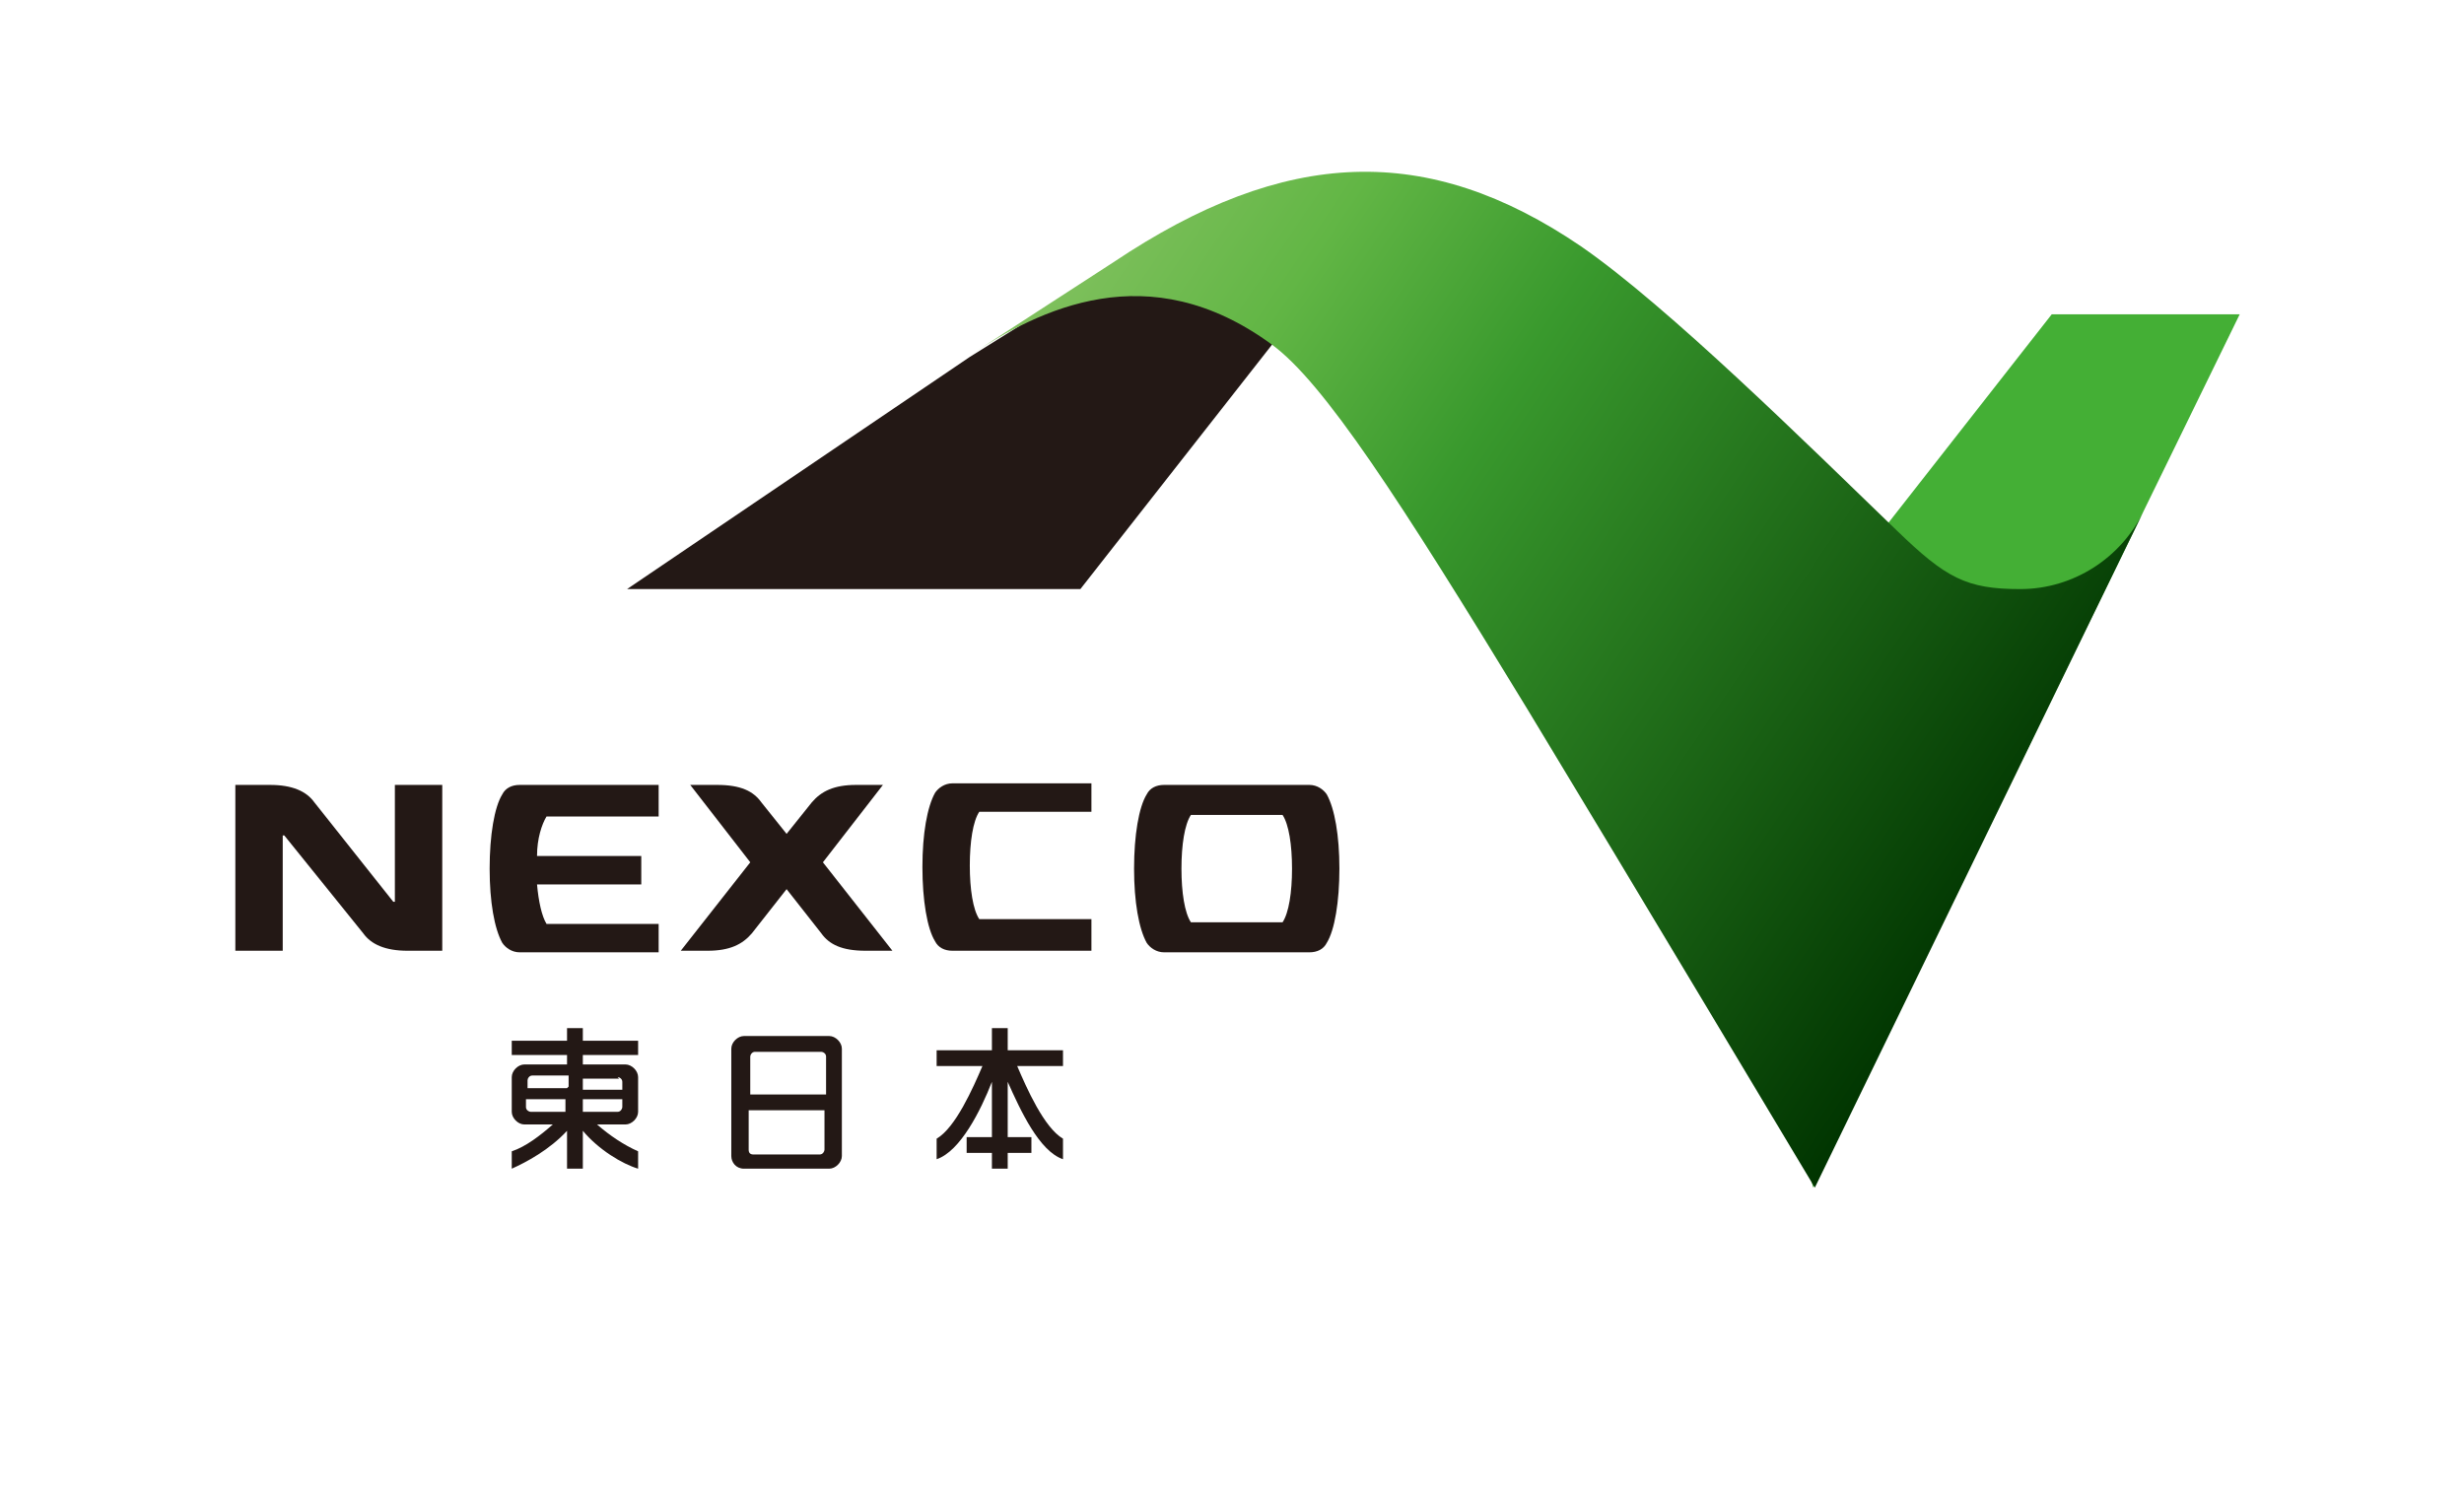
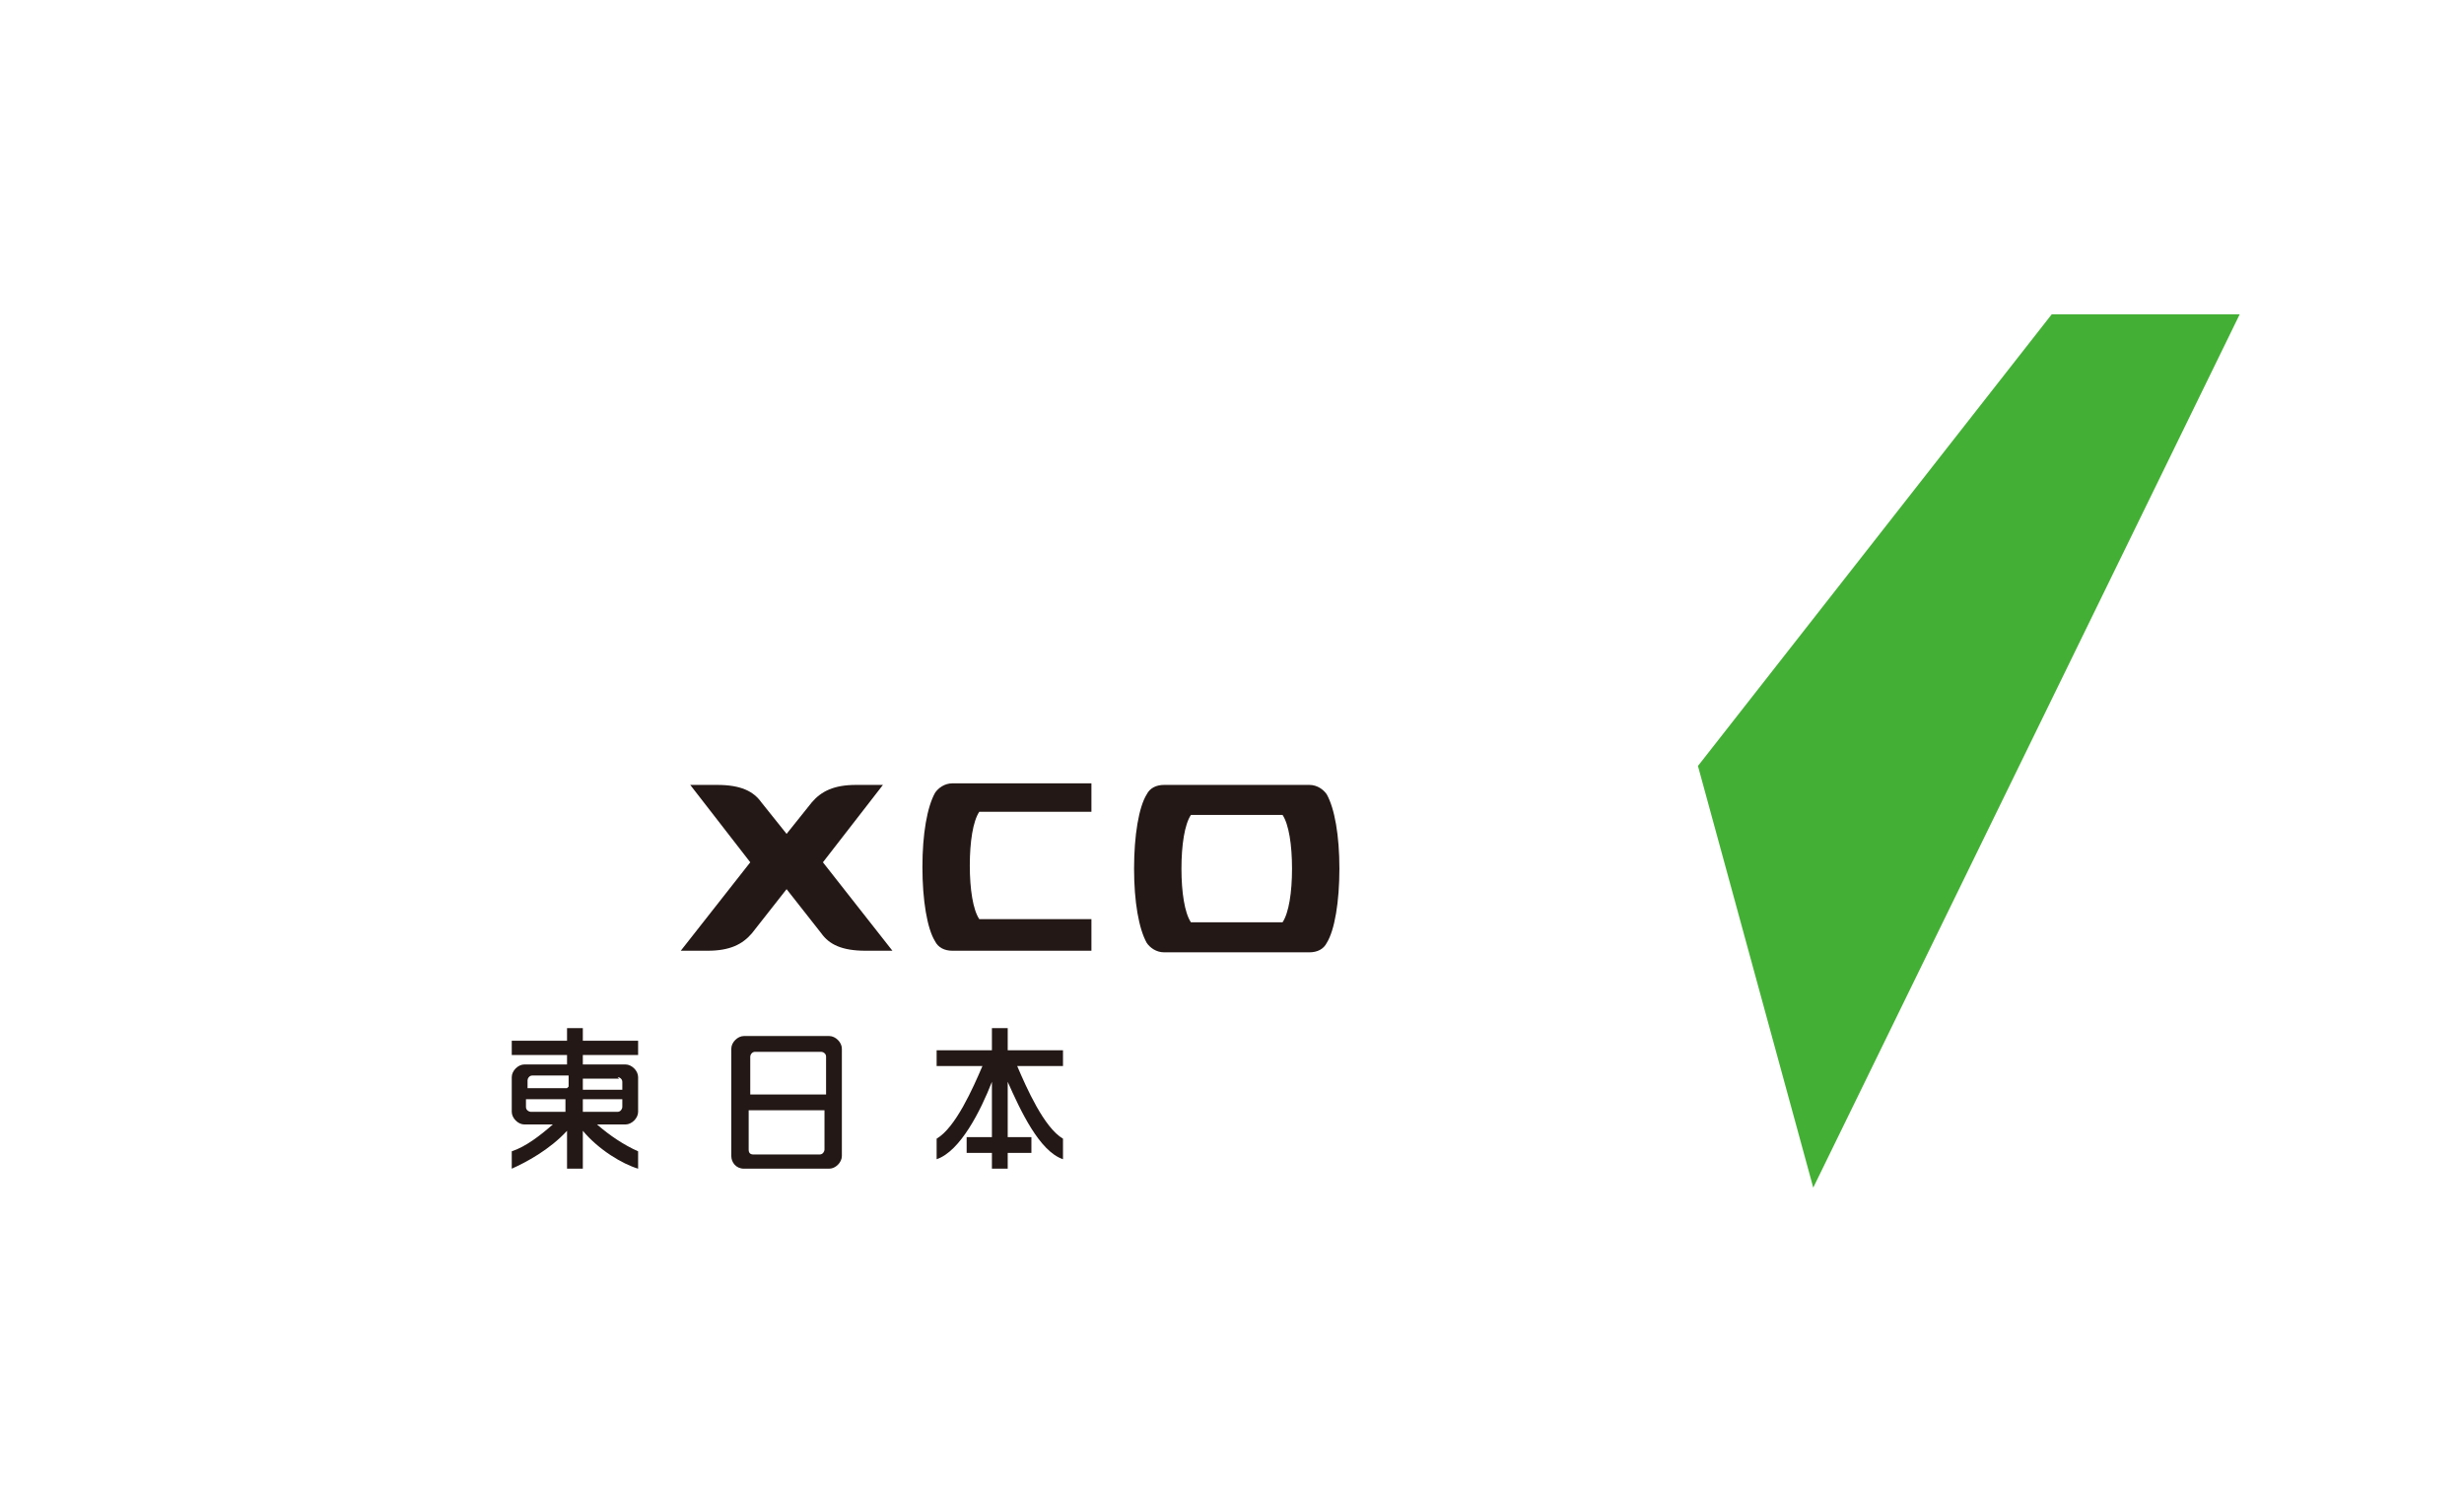
<svg xmlns="http://www.w3.org/2000/svg" id="_レイヤー_1" data-name=" レイヤー 1" version="1.1" viewBox="0 0 156 94.6">
  <defs>
    <style>
      .cls-1 {
        fill: #44af35;
      }

      .cls-1, .cls-2, .cls-3 {
        stroke-width: 0px;
      }

      .cls-2 {
        fill: url(#_名称未設定グラデーション);
      }

      .cls-3 {
        fill: #231815;
      }
    </style>
    <linearGradient id="_名称未設定グラデーション" data-name="名称未設定グラデーション" x1="-1229.2" y1="4480.7" x2="-1167.4" y2="4439" gradientTransform="translate(1295.7 4494.8) scale(1 -1)" gradientUnits="userSpaceOnUse">
      <stop offset="0" stop-color="#84c261" />
      <stop offset=".2" stop-color="#62b645" />
      <stop offset=".4" stop-color="#39992d" />
      <stop offset="1" stop-color="#003400" />
    </linearGradient>
  </defs>
  <g>
    <g>
-       <polygon class="cls-3" points="68.6 18.1 82.2 19.7 68.4 37.3 39.7 37.3 61.4 22.6 68.6 18.1" />
      <polygon class="cls-1" points="114.8 75.2 141.8 19.9 129.9 19.9 107.5 48.5 114.8 75.2" />
    </g>
-     <path class="cls-2" d="M135.7,32.4c-1.4,2.9-4.4,4.9-7.8,4.9s-4.7-.7-7.8-3.7c-5.7-5.5-14.5-14.2-20-18-9.7-6.6-18.7-6.3-29.6,1l-9.1,5.9c4.4-2.9,11.3-6.4,19.1-.7,3.3,2.4,8.1,9.8,16.2,23.1,6,9.9,18.2,30.3,18.2,30.3,0,0,20.8-42.8,20.8-42.8Z" />
  </g>
  <g>
    <g>
-       <path class="cls-3" d="M18,52.9h-.1v7.3h-3v-10.5h2.2c1.4,0,2.3.4,2.8,1.1l5,6.3h.1v-7.4h3v10.5h-2.2c-1.4,0-2.3-.4-2.8-1.1l-5-6.2Z" />
      <path class="cls-3" d="M69.1,58.4v1.8h-8.8c-.5,0-.9-.2-1.1-.6-.5-.8-.8-2.6-.8-4.7s.3-3.8.8-4.7c.2-.3.6-.6,1.1-.6h8.8s0,1.8,0,1.8h-7.1c-.4.6-.6,1.9-.6,3.4s.2,2.8.6,3.4h7.1Z" />
      <path class="cls-3" d="M84,50.3c-.2-.3-.6-.6-1.1-.6h-9.2c-.5,0-.9.2-1.1.6-.5.8-.8,2.6-.8,4.7s.3,3.8.8,4.7c.2.3.6.6,1.1.6h9.2c.5,0,.9-.2,1.1-.6.5-.8.8-2.6.8-4.7s-.3-3.8-.8-4.7ZM81.2,58.4h-5.8c-.4-.6-.6-1.9-.6-3.4s.2-2.8.6-3.4h5.8c.4.6.6,1.9.6,3.4s-.2,2.8-.6,3.4Z" />
-       <path class="cls-3" d="M41.7,51.5v-1.8h-8.8c-.5,0-.9.2-1.1.6-.5.8-.8,2.6-.8,4.7s.3,3.8.8,4.7c.2.3.6.6,1.1.6h8.8v-1.8h-7.1c-.3-.5-.5-1.4-.6-2.5h6.6v-1.8h-6.6c0-1.1.3-2,.6-2.5h7.1Z" />
      <path class="cls-3" d="M52.1,54.6l3.8-4.9h-1.7c-1.4,0-2.2.4-2.8,1.1l-1.6,2-1.6-2c-.5-.7-1.3-1.1-2.8-1.1h-1.7l3.8,4.9-4.4,5.6h1.7c1.4,0,2.2-.4,2.8-1.1l2.2-2.8,2.2,2.8c.5.7,1.3,1.1,2.8,1.1h1.7l-4.4-5.6Z" />
    </g>
    <g>
      <g>
        <path class="cls-3" d="M63.8,74v-1h1.5v-1h-1.5v-3.5h0c.8,1.8,2,4.4,3.5,4.9v-1.3c-1.2-.7-2.3-3.2-2.9-4.6h2.9v-1h-3.5v-1.4h-1v1.4h-3.5v1h2.9c-.6,1.4-1.7,3.9-2.9,4.6v1.3c1.5-.5,2.8-3.1,3.5-4.9h0v3.5h-1.6v1h1.6v1h1Z" />
        <path class="cls-3" d="M52.5,65.6h-5.4c-.4,0-.8.4-.8.8v6.8c0,.4.3.8.8.8h5.4c.4,0,.8-.4.8-.8v-6.8c0-.4-.4-.8-.8-.8ZM52,66.6c.1,0,.3.1.3.3v2.4h-4.8v-2.4c0-.1.1-.3.3-.3h4.3ZM47.7,73.1c-.2,0-.3-.1-.3-.3v-2.5h4.8v2.5c0,.1-.1.3-.3.3h-4.3Z" />
      </g>
      <path class="cls-3" d="M40.4,66.8v-.9h-3.5v-.8h-1v.8h-3.5v.9h3.5v.6h-2.7c-.4,0-.8.4-.8.8v2.2c0,.4.4.8.8.8h1.8c-.8.7-1.7,1.4-2.6,1.7v1.1c.9-.4,2.4-1.2,3.5-2.4h0v2.4h1v-2.4h0c1,1.2,2.5,2.1,3.5,2.4v-1.1c-.9-.4-1.8-1-2.6-1.7h1.8c.4,0,.8-.4.8-.8v-2.2c0-.4-.4-.8-.8-.8h-2.7v-.6h3.5ZM35.9,70.4h-2.3c-.1,0-.3-.1-.3-.3v-.5h2.5v.8ZM35.9,68.9h-2.5v-.5c0-.1.1-.3.3-.3h2.3v.7ZM36.9,70.4v-.8h2.5v.5c0,.1-.1.3-.3.3h-2.3ZM39.1,68.2c.1,0,.3.1.3.3v.5h-2.5v-.7h2.3Z" />
    </g>
  </g>
</svg>